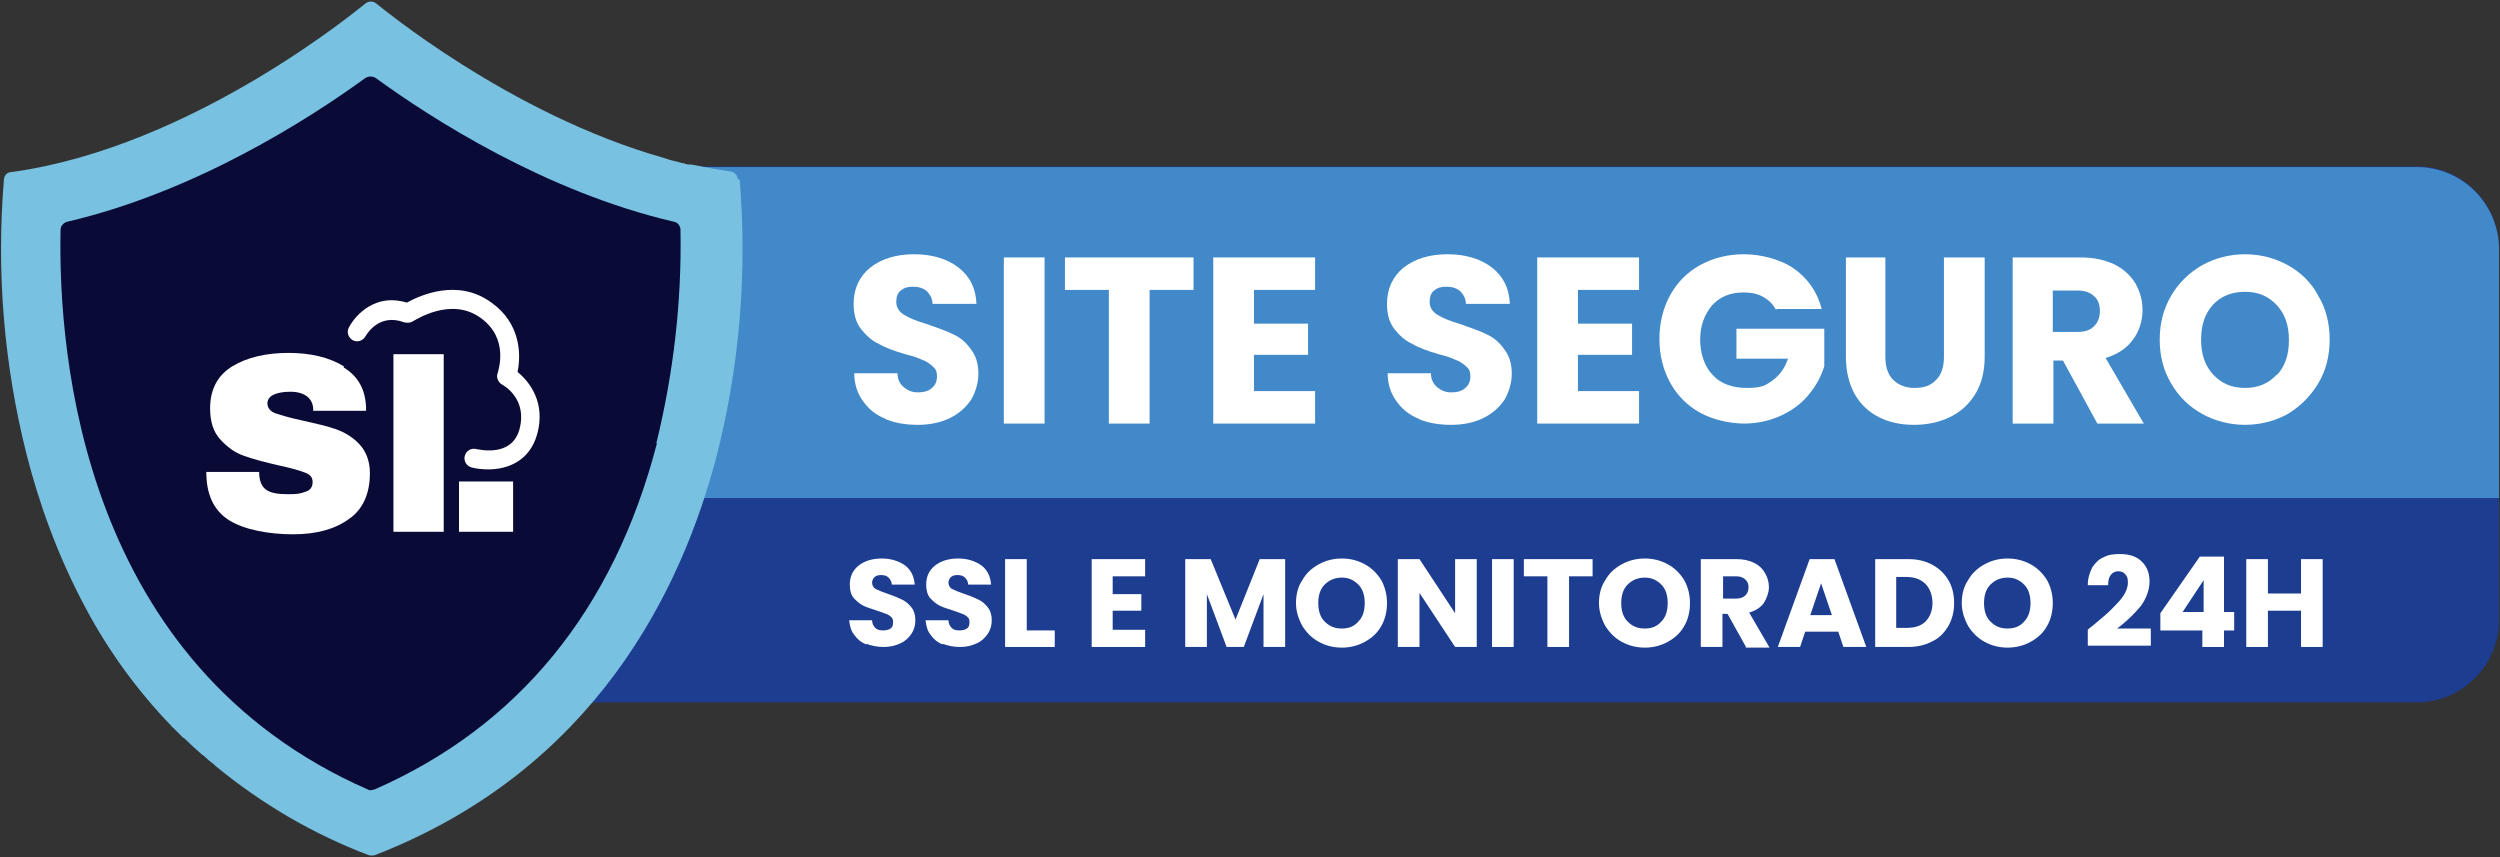
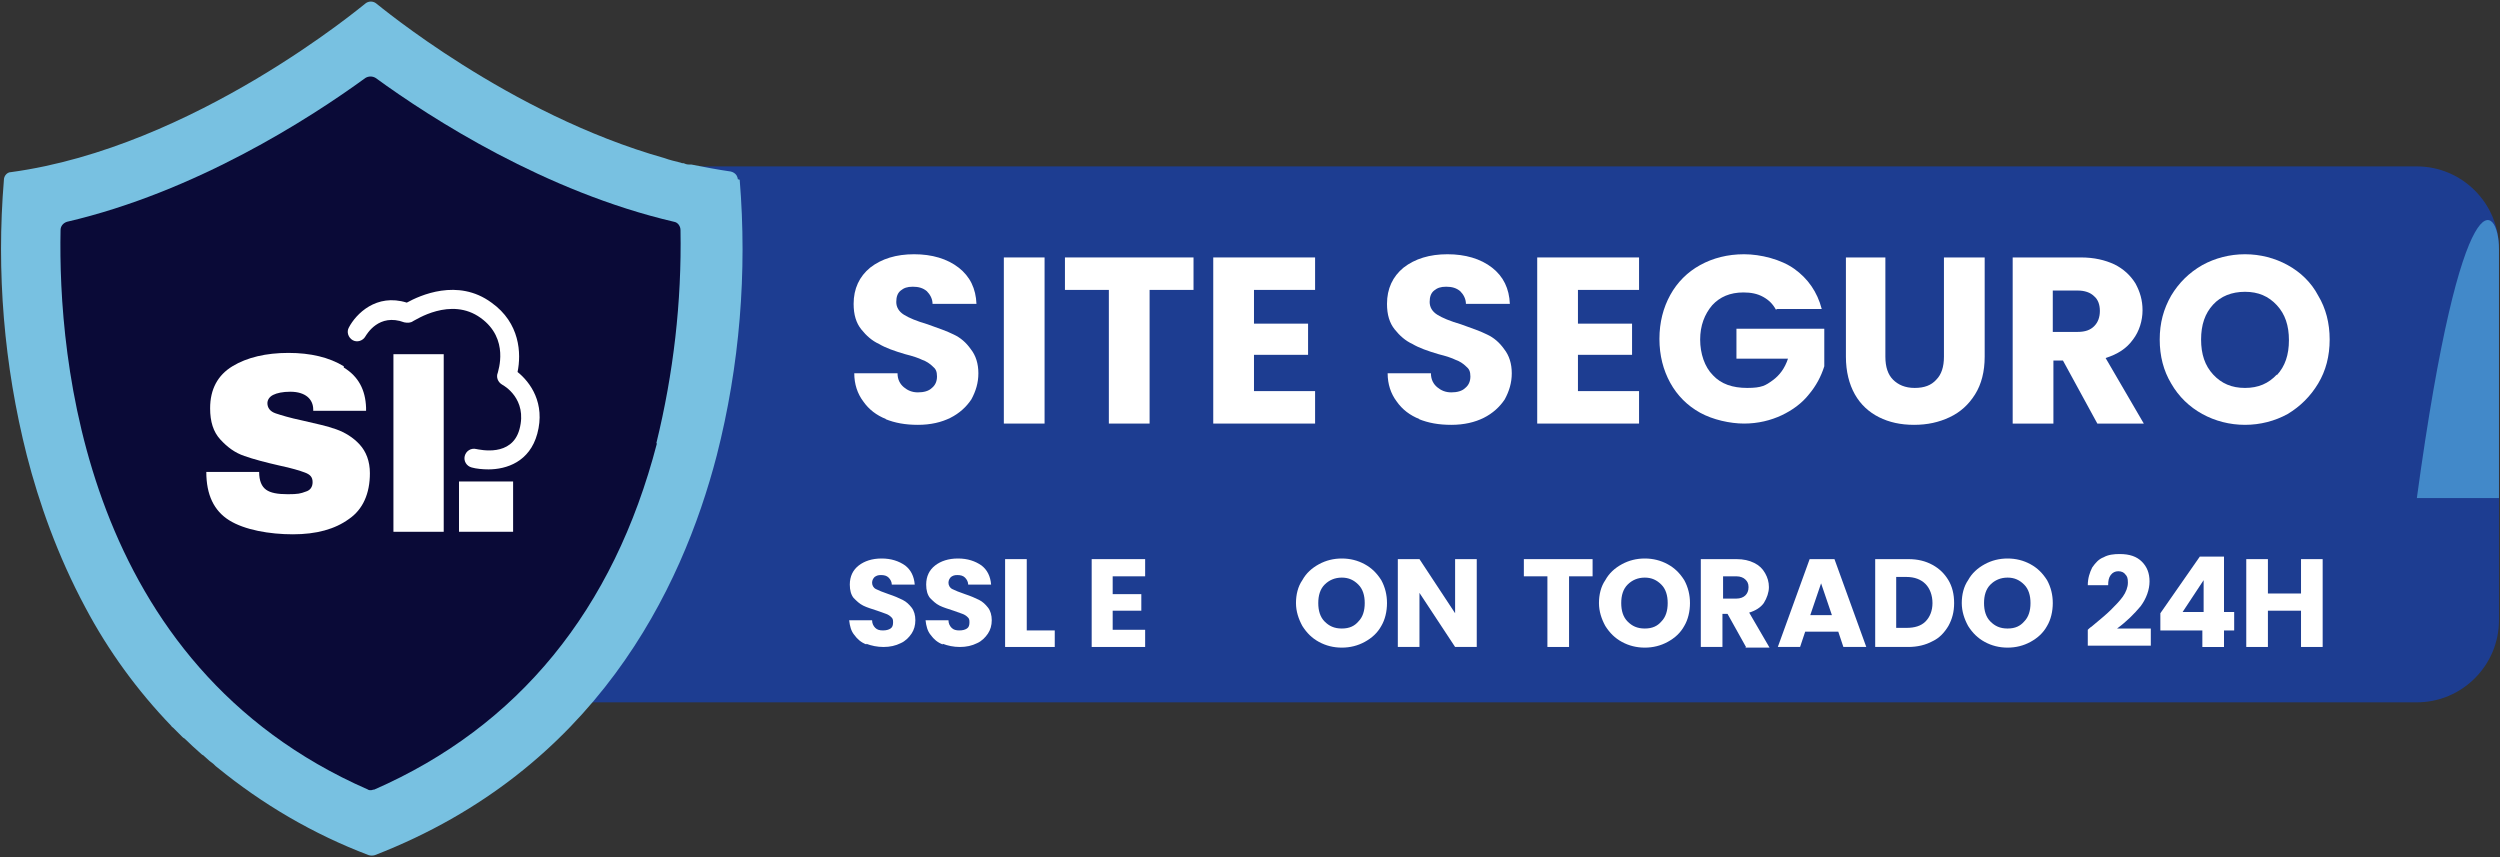
<svg xmlns="http://www.w3.org/2000/svg" width="140" height="48" viewBox="0 0 140 48" fill="none">
  <rect x="0" y="0" width="140" height="48" fill="#333333" stroke="none" />
  <path d="M139.942 13.953V34.733C139.942 37.264 137.875 39.331 135.344 39.331H24.456V9.319H135.344C137.875 9.319 139.942 11.387 139.942 13.917V13.953Z" fill="#1D3D91" />
-   <path d="M139.942 13.954V27.89H24.456V9.355H135.344C137.875 9.355 139.942 11.423 139.942 13.954Z" fill="#4289C9" />
+   <path d="M139.942 13.954V27.89H24.456H135.344C137.875 9.355 139.942 11.423 139.942 13.954Z" fill="#4289C9" />
  <path d="M41.316 10.033C41.316 9.961 41.28 9.89 41.245 9.819C41.173 9.712 41.066 9.64 40.924 9.605C40.175 9.498 39.427 9.355 38.714 9.213C38.678 9.213 38.607 9.213 38.571 9.213C38.464 9.213 38.357 9.177 38.286 9.141C38.215 9.141 38.179 9.141 38.108 9.106C37.823 9.034 37.502 8.963 37.217 8.856C28.484 6.397 21.177 0.266 21.07 0.195C20.892 0.052 20.642 0.052 20.464 0.195C20.357 0.266 10.876 8.25 0.611 9.64C0.397 9.64 0.219 9.854 0.219 10.068C-0.209 15.236 0.219 20.441 1.502 25.502C2.179 28.14 3.213 31.098 4.781 34.021C6.064 36.444 7.704 38.69 9.593 40.651C9.593 40.686 9.664 40.722 9.7 40.757C9.771 40.829 9.842 40.9 9.914 40.971C10.021 41.078 10.092 41.15 10.199 41.256C10.234 41.292 10.27 41.328 10.341 41.363C10.627 41.648 10.947 41.934 11.268 42.219C11.268 42.219 11.339 42.29 11.375 42.29C11.482 42.397 11.624 42.504 11.732 42.611C11.767 42.647 11.838 42.682 11.874 42.718C11.981 42.789 12.052 42.896 12.159 42.967C14.69 45.035 17.541 46.71 20.642 47.886C20.749 47.922 20.892 47.922 20.999 47.886C33.296 43.11 38.179 33.058 40.139 25.502C41.423 20.476 41.85 15.236 41.423 10.068L41.316 10.033Z" fill="#78C1E1" />
  <path d="M36.789 24.825C34.365 34.163 29.019 40.686 20.963 44.215C20.892 44.215 20.821 44.251 20.785 44.251C20.714 44.251 20.642 44.251 20.607 44.215C4.638 37.229 3.248 19.977 3.391 12.884C3.391 12.67 3.533 12.492 3.747 12.421C10.947 10.746 17.328 6.647 20.464 4.365C20.642 4.258 20.856 4.258 21.035 4.365C24.171 6.647 30.551 10.746 37.752 12.421C37.965 12.457 38.108 12.67 38.108 12.884C38.179 16.912 37.716 20.904 36.754 24.825H36.789Z" fill="#0A0A37" />
  <path d="M27.379 26.286C27.023 26.286 26.666 26.25 26.417 26.179C26.132 26.107 25.953 25.822 26.025 25.537C26.096 25.252 26.381 25.074 26.666 25.145C26.88 25.181 28.662 25.608 29.09 24.04C29.553 22.329 28.199 21.581 28.128 21.545C27.878 21.402 27.771 21.117 27.878 20.868C27.878 20.797 28.555 18.979 26.916 17.802C25.241 16.59 23.244 17.945 23.137 17.981C22.995 18.087 22.817 18.087 22.639 18.052C21.213 17.517 20.535 18.729 20.464 18.836C20.322 19.086 20.001 19.192 19.751 19.05C19.502 18.907 19.395 18.587 19.538 18.337C19.93 17.588 21.07 16.412 22.781 16.947C23.494 16.555 25.633 15.557 27.522 16.947C29.126 18.087 29.197 19.798 28.983 20.832C29.696 21.402 30.551 22.579 30.088 24.29C29.66 25.858 28.377 26.286 27.343 26.286H27.379Z" fill="white" />
  <path d="M19.252 20.582C20.072 21.081 20.464 21.83 20.5 22.828V23.006H17.541V22.935C17.541 22.65 17.434 22.4 17.221 22.222C17.007 22.044 16.686 21.937 16.258 21.937C15.831 21.937 15.51 22.008 15.296 22.115C15.082 22.222 14.975 22.4 14.975 22.579C14.975 22.828 15.118 23.042 15.438 23.149C15.759 23.256 16.223 23.398 16.9 23.541C17.684 23.719 18.326 23.862 18.825 24.04C19.324 24.218 19.787 24.503 20.143 24.895C20.5 25.288 20.714 25.822 20.714 26.499C20.714 27.64 20.322 28.531 19.538 29.066C18.753 29.636 17.72 29.921 16.401 29.921C15.082 29.921 13.692 29.672 12.836 29.137C11.981 28.602 11.553 27.711 11.553 26.428H14.512C14.512 26.927 14.654 27.248 14.904 27.426C15.153 27.604 15.545 27.676 16.116 27.676C16.686 27.676 16.829 27.64 17.114 27.533C17.363 27.462 17.506 27.284 17.506 26.998C17.506 26.713 17.363 26.571 17.078 26.464C16.793 26.357 16.329 26.214 15.652 26.072C14.868 25.893 14.191 25.715 13.692 25.537C13.157 25.359 12.729 25.038 12.337 24.61C11.945 24.183 11.767 23.612 11.767 22.864C11.767 21.794 12.195 21.01 13.015 20.511C13.835 20.012 14.904 19.763 16.151 19.763C17.399 19.763 18.433 20.012 19.252 20.511V20.582Z" fill="white" />
  <path d="M22.032 29.78V19.835H24.848V29.78H22.032Z" fill="white" />
  <path d="M25.704 29.779V26.963H28.734V29.779H25.704Z" fill="white" />
  <path d="M49.621 23.47C49.086 23.256 48.658 22.935 48.338 22.472C48.017 22.044 47.839 21.51 47.839 20.904H50.262C50.262 21.26 50.405 21.51 50.619 21.688C50.833 21.866 51.082 21.973 51.403 21.973C51.724 21.973 52.009 21.902 52.187 21.724C52.365 21.581 52.472 21.367 52.472 21.082C52.472 20.797 52.401 20.654 52.223 20.512C52.08 20.369 51.866 20.226 51.652 20.155C51.439 20.048 51.118 19.941 50.69 19.834C50.084 19.656 49.585 19.478 49.229 19.264C48.837 19.086 48.516 18.801 48.231 18.444C47.946 18.088 47.803 17.624 47.803 17.018C47.803 16.163 48.124 15.486 48.73 14.987C49.371 14.488 50.191 14.238 51.189 14.238C52.187 14.238 53.042 14.488 53.684 14.987C54.326 15.486 54.647 16.163 54.682 17.018H52.223C52.223 16.733 52.08 16.484 51.902 16.306C51.688 16.127 51.439 16.056 51.118 16.056C50.797 16.056 50.619 16.127 50.441 16.27C50.262 16.413 50.191 16.626 50.191 16.912C50.191 17.197 50.334 17.446 50.619 17.624C50.904 17.803 51.332 17.981 51.938 18.159C52.544 18.373 53.043 18.551 53.399 18.729C53.791 18.908 54.112 19.193 54.361 19.549C54.647 19.906 54.789 20.369 54.789 20.904C54.789 21.438 54.647 21.902 54.397 22.365C54.112 22.793 53.72 23.149 53.221 23.399C52.722 23.648 52.116 23.791 51.403 23.791C50.69 23.791 50.12 23.684 49.585 23.47H49.621Z" fill="white" />
  <path d="M58.496 14.417V23.72H56.215V14.417H58.496Z" fill="white" />
  <path d="M66.837 14.417V16.235H64.377V23.72H62.096V16.235H59.637V14.417H66.837Z" fill="white" />
  <path d="M70.223 16.235V18.124H73.252V19.87H70.223V21.902H73.645V23.72H67.942V14.417H73.645V16.235H70.223Z" fill="white" />
  <path d="M79.49 23.47C78.956 23.256 78.528 22.935 78.207 22.472C77.886 22.044 77.708 21.51 77.708 20.904H80.132C80.132 21.26 80.274 21.51 80.488 21.688C80.702 21.866 80.952 21.973 81.272 21.973C81.593 21.973 81.878 21.902 82.056 21.724C82.235 21.581 82.342 21.367 82.342 21.082C82.342 20.797 82.27 20.654 82.092 20.512C81.95 20.369 81.736 20.226 81.522 20.155C81.308 20.048 80.987 19.941 80.559 19.834C79.954 19.656 79.455 19.478 79.098 19.264C78.706 19.086 78.385 18.801 78.1 18.444C77.815 18.088 77.672 17.624 77.672 17.018C77.672 16.163 77.993 15.486 78.599 14.987C79.241 14.488 80.061 14.238 81.058 14.238C82.056 14.238 82.912 14.488 83.554 14.987C84.195 15.486 84.516 16.163 84.552 17.018H82.092C82.092 16.733 81.95 16.484 81.771 16.306C81.558 16.127 81.308 16.056 80.987 16.056C80.666 16.056 80.488 16.127 80.31 16.27C80.132 16.413 80.061 16.626 80.061 16.912C80.061 17.197 80.203 17.446 80.488 17.624C80.773 17.803 81.201 17.981 81.807 18.159C82.413 18.373 82.912 18.551 83.268 18.729C83.66 18.908 83.981 19.193 84.231 19.549C84.516 19.906 84.659 20.369 84.659 20.904C84.659 21.438 84.516 21.902 84.266 22.365C83.981 22.793 83.589 23.149 83.09 23.399C82.591 23.648 81.985 23.791 81.272 23.791C80.559 23.791 79.989 23.684 79.455 23.47H79.49Z" fill="white" />
  <path d="M88.365 16.235V18.124H91.395V19.87H88.365V21.902H91.787V23.72H86.084V14.417H91.787V16.235H88.365Z" fill="white" />
  <path d="M99.451 17.339C99.272 17.018 99.059 16.805 98.738 16.626C98.417 16.448 98.061 16.377 97.633 16.377C96.884 16.377 96.314 16.626 95.886 17.09C95.459 17.589 95.209 18.23 95.209 19.015C95.209 19.799 95.459 20.547 95.922 21.011C96.385 21.51 97.027 21.724 97.847 21.724C98.667 21.724 98.88 21.581 99.272 21.296C99.665 21.011 99.95 20.619 100.128 20.084H97.241V18.409H102.16V20.512C101.981 21.082 101.696 21.616 101.304 22.08C100.912 22.579 100.377 22.971 99.772 23.256C99.166 23.541 98.453 23.72 97.668 23.72C96.884 23.72 95.922 23.506 95.209 23.114C94.496 22.721 93.926 22.151 93.534 21.438C93.142 20.725 92.928 19.906 92.928 18.979C92.928 18.052 93.142 17.232 93.534 16.52C93.926 15.807 94.496 15.236 95.209 14.844C95.922 14.452 96.742 14.238 97.668 14.238C98.595 14.238 99.736 14.523 100.484 15.058C101.233 15.593 101.768 16.341 102.017 17.304H99.522L99.451 17.339Z" fill="white" />
  <path d="M105.581 14.417V19.977C105.581 20.548 105.724 20.975 106.009 21.261C106.294 21.546 106.686 21.724 107.221 21.724C107.756 21.724 108.148 21.581 108.433 21.261C108.718 20.975 108.861 20.548 108.861 19.977V14.417H111.142V19.977C111.142 20.797 110.964 21.51 110.607 22.08C110.251 22.651 109.787 23.078 109.181 23.364C108.575 23.649 107.934 23.791 107.185 23.791C106.437 23.791 105.795 23.649 105.225 23.364C104.655 23.078 104.191 22.651 103.87 22.08C103.55 21.51 103.371 20.797 103.371 19.977V14.417H105.653H105.581Z" fill="white" />
  <path d="M117.451 23.72L115.526 20.191H114.991V23.72H112.71V14.417H116.524C117.273 14.417 117.879 14.56 118.413 14.809C118.912 15.059 119.304 15.415 119.589 15.878C119.839 16.342 119.982 16.805 119.982 17.375C119.982 17.946 119.803 18.552 119.447 19.015C119.09 19.514 118.591 19.835 117.914 20.049L120.053 23.72H117.486H117.451ZM114.956 18.587H116.346C116.774 18.587 117.059 18.48 117.273 18.267C117.486 18.053 117.593 17.767 117.593 17.411C117.593 17.055 117.486 16.77 117.273 16.591C117.059 16.377 116.738 16.27 116.346 16.27H114.956V18.587Z" fill="white" />
  <path d="M123.332 23.185C122.619 22.793 122.013 22.223 121.585 21.474C121.158 20.761 120.944 19.941 120.944 19.015C120.944 18.088 121.158 17.304 121.585 16.555C122.013 15.842 122.583 15.272 123.332 14.844C124.045 14.452 124.865 14.238 125.72 14.238C126.576 14.238 127.395 14.452 128.108 14.844C128.821 15.236 129.427 15.807 129.819 16.555C130.247 17.268 130.461 18.088 130.461 19.015C130.461 19.941 130.247 20.761 129.819 21.474C129.391 22.187 128.821 22.757 128.108 23.185C127.395 23.577 126.576 23.791 125.72 23.791C124.865 23.791 124.045 23.577 123.332 23.185ZM127.502 21.011C127.966 20.512 128.18 19.87 128.18 19.05C128.18 18.23 127.966 17.589 127.502 17.09C127.039 16.591 126.469 16.341 125.72 16.341C124.972 16.341 124.366 16.591 123.938 17.054C123.475 17.553 123.261 18.195 123.261 19.015C123.261 19.834 123.475 20.476 123.938 20.975C124.401 21.474 124.972 21.724 125.72 21.724C126.469 21.724 127.039 21.474 127.502 20.975V21.011Z" fill="white" />
  <path d="M48.516 36.088C48.231 35.981 48.017 35.803 47.839 35.554C47.66 35.34 47.589 35.055 47.553 34.734H48.837C48.837 34.912 48.908 35.055 49.015 35.161C49.122 35.269 49.264 35.304 49.443 35.304C49.621 35.304 49.763 35.269 49.87 35.197C49.977 35.126 50.013 35.019 50.013 34.841C50.013 34.663 49.977 34.627 49.906 34.556C49.835 34.484 49.728 34.413 49.621 34.377C49.514 34.342 49.336 34.27 49.122 34.199C48.801 34.092 48.551 34.021 48.338 33.914C48.124 33.807 47.981 33.664 47.803 33.486C47.66 33.308 47.589 33.059 47.589 32.738C47.589 32.274 47.767 31.918 48.088 31.668C48.409 31.419 48.837 31.276 49.371 31.276C49.906 31.276 50.334 31.419 50.69 31.668C51.011 31.918 51.189 32.274 51.225 32.738H49.941C49.941 32.595 49.87 32.453 49.763 32.346C49.656 32.239 49.514 32.203 49.336 32.203C49.157 32.203 49.086 32.239 48.979 32.31C48.908 32.381 48.837 32.488 48.837 32.631C48.837 32.773 48.908 32.916 49.05 32.987C49.193 33.059 49.443 33.166 49.763 33.272C50.084 33.379 50.334 33.486 50.547 33.593C50.761 33.7 50.904 33.843 51.047 34.021C51.189 34.199 51.26 34.449 51.26 34.734C51.26 35.019 51.189 35.269 51.047 35.482C50.904 35.696 50.69 35.91 50.441 36.017C50.155 36.16 49.835 36.231 49.478 36.231C49.122 36.231 48.801 36.16 48.516 36.053V36.088Z" fill="white" />
  <path d="M52.793 36.088C52.508 35.981 52.294 35.803 52.116 35.554C51.938 35.34 51.866 35.055 51.831 34.734H53.114C53.114 34.912 53.185 35.055 53.292 35.161C53.399 35.269 53.542 35.304 53.72 35.304C53.898 35.304 54.041 35.269 54.148 35.197C54.254 35.126 54.29 35.019 54.29 34.841C54.29 34.663 54.254 34.627 54.183 34.556C54.112 34.484 54.005 34.413 53.898 34.377C53.791 34.342 53.613 34.27 53.399 34.199C53.078 34.092 52.829 34.021 52.615 33.914C52.401 33.807 52.258 33.664 52.08 33.486C51.938 33.308 51.866 33.059 51.866 32.738C51.866 32.274 52.044 31.918 52.365 31.668C52.686 31.419 53.114 31.276 53.648 31.276C54.183 31.276 54.611 31.419 54.967 31.668C55.288 31.918 55.466 32.274 55.502 32.738H54.219C54.219 32.595 54.148 32.453 54.041 32.346C53.934 32.239 53.791 32.203 53.613 32.203C53.435 32.203 53.363 32.239 53.256 32.31C53.185 32.381 53.114 32.488 53.114 32.631C53.114 32.773 53.185 32.916 53.328 32.987C53.47 33.059 53.72 33.166 54.041 33.272C54.361 33.379 54.611 33.486 54.825 33.593C55.039 33.7 55.181 33.843 55.324 34.021C55.466 34.199 55.538 34.449 55.538 34.734C55.538 35.019 55.466 35.269 55.324 35.482C55.181 35.696 54.967 35.91 54.718 36.017C54.433 36.16 54.112 36.231 53.755 36.231C53.399 36.231 53.078 36.16 52.793 36.053V36.088Z" fill="white" />
  <path d="M57.498 35.304H59.066V36.23H56.286V31.311H57.498V35.304Z" fill="white" />
  <path d="M62.31 32.274V33.272H63.914V34.199H62.31V35.268H64.128V36.23H61.134V31.311H64.128V32.274H62.31Z" fill="white" />
-   <path d="M71.969 31.311V36.23H70.757V33.272L69.653 36.23H68.69L67.585 33.272V36.23H66.373V31.311H67.799L69.189 34.698L70.544 31.311H71.934H71.969Z" fill="white" />
  <path d="M73.859 35.946C73.466 35.732 73.181 35.447 72.932 35.055C72.718 34.663 72.575 34.235 72.575 33.771C72.575 33.308 72.682 32.845 72.932 32.488C73.146 32.096 73.466 31.811 73.859 31.597C74.251 31.383 74.678 31.276 75.142 31.276C75.605 31.276 76.033 31.383 76.425 31.597C76.817 31.811 77.102 32.096 77.352 32.488C77.565 32.88 77.672 33.308 77.672 33.771C77.672 34.235 77.565 34.698 77.352 35.055C77.138 35.447 76.817 35.732 76.425 35.946C76.033 36.16 75.605 36.267 75.142 36.267C74.678 36.267 74.251 36.16 73.859 35.946ZM76.068 34.805C76.318 34.556 76.425 34.199 76.425 33.771C76.425 33.344 76.318 32.987 76.068 32.738C75.819 32.488 75.534 32.346 75.142 32.346C74.75 32.346 74.429 32.488 74.179 32.738C73.93 32.987 73.823 33.344 73.823 33.771C73.823 34.199 73.93 34.556 74.179 34.805C74.429 35.055 74.714 35.197 75.142 35.197C75.569 35.197 75.855 35.055 76.068 34.805Z" fill="white" />
  <path d="M82.698 36.23H81.486L79.49 33.201V36.23H78.278V31.311H79.49L81.486 34.341V31.311H82.698V36.23Z" fill="white" />
-   <path d="M84.766 31.311V36.23H83.554V31.311H84.766Z" fill="white" />
  <path d="M89.185 31.311V32.274H87.867V36.23H86.655V32.274H85.336V31.311H89.15H89.185Z" fill="white" />
  <path d="M90.825 35.946C90.433 35.732 90.148 35.447 89.898 35.055C89.684 34.663 89.542 34.235 89.542 33.771C89.542 33.308 89.649 32.845 89.898 32.488C90.112 32.096 90.433 31.811 90.825 31.597C91.217 31.383 91.645 31.276 92.108 31.276C92.572 31.276 92.999 31.383 93.391 31.597C93.783 31.811 94.069 32.096 94.318 32.488C94.532 32.88 94.639 33.308 94.639 33.771C94.639 34.235 94.532 34.698 94.318 35.055C94.104 35.447 93.783 35.732 93.391 35.946C92.999 36.16 92.572 36.267 92.108 36.267C91.645 36.267 91.217 36.16 90.825 35.946ZM93.035 34.805C93.284 34.556 93.391 34.199 93.391 33.771C93.391 33.344 93.284 32.987 93.035 32.738C92.785 32.488 92.5 32.346 92.108 32.346C91.716 32.346 91.395 32.488 91.146 32.738C90.896 32.987 90.789 33.344 90.789 33.771C90.789 34.199 90.896 34.556 91.146 34.805C91.395 35.055 91.68 35.197 92.108 35.197C92.536 35.197 92.821 35.055 93.035 34.805Z" fill="white" />
  <path d="M97.775 36.23L96.742 34.377H96.457V36.23H95.245V31.311H97.241C97.633 31.311 97.954 31.383 98.239 31.525C98.524 31.668 98.702 31.846 98.845 32.096C98.987 32.345 99.059 32.595 99.059 32.88C99.059 33.165 98.952 33.486 98.773 33.771C98.595 34.02 98.31 34.199 97.954 34.306L99.094 36.266H97.74L97.775 36.23ZM96.492 33.521H97.241C97.455 33.521 97.633 33.45 97.74 33.343C97.847 33.236 97.918 33.094 97.918 32.88C97.918 32.666 97.847 32.559 97.74 32.452C97.633 32.345 97.455 32.274 97.241 32.274H96.492V33.486V33.521Z" fill="white" />
  <path d="M102.908 35.375H101.09L100.805 36.23H99.558L101.34 31.311H102.73L104.512 36.23H103.229L102.944 35.375H102.908ZM102.587 34.448L101.981 32.666L101.375 34.448H102.587Z" fill="white" />
  <path d="M108.219 31.632C108.611 31.846 108.896 32.131 109.11 32.488C109.324 32.844 109.431 33.272 109.431 33.771C109.431 34.27 109.324 34.662 109.11 35.054C108.896 35.411 108.611 35.731 108.219 35.91C107.827 36.123 107.364 36.23 106.865 36.23H105.011V31.311H106.865C107.399 31.311 107.827 31.419 108.219 31.632ZM107.827 34.805C108.076 34.555 108.219 34.199 108.219 33.771C108.219 33.343 108.076 32.951 107.827 32.702C107.577 32.452 107.221 32.309 106.758 32.309H106.187V35.161H106.758C107.221 35.161 107.577 35.054 107.827 34.805Z" fill="white" />
  <path d="M111.142 35.946C110.75 35.732 110.465 35.447 110.215 35.055C110.001 34.663 109.859 34.235 109.859 33.771C109.859 33.308 109.966 32.845 110.215 32.488C110.429 32.096 110.75 31.811 111.142 31.597C111.534 31.383 111.962 31.276 112.425 31.276C112.888 31.276 113.316 31.383 113.708 31.597C114.1 31.811 114.385 32.096 114.635 32.488C114.849 32.88 114.956 33.308 114.956 33.771C114.956 34.235 114.849 34.698 114.635 35.055C114.421 35.447 114.1 35.732 113.708 35.946C113.316 36.16 112.888 36.267 112.425 36.267C111.962 36.267 111.534 36.16 111.142 35.946ZM113.352 34.805C113.601 34.556 113.708 34.199 113.708 33.771C113.708 33.344 113.601 32.987 113.352 32.738C113.102 32.488 112.817 32.346 112.425 32.346C112.033 32.346 111.712 32.488 111.463 32.738C111.213 32.987 111.106 33.344 111.106 33.771C111.106 34.199 111.213 34.556 111.463 34.805C111.712 35.055 111.997 35.197 112.425 35.197C112.853 35.197 113.138 35.055 113.352 34.805Z" fill="white" />
  <path d="M117.13 35.09C117.593 34.698 117.95 34.413 118.199 34.163C118.449 33.913 118.698 33.664 118.877 33.414C119.055 33.165 119.162 32.88 119.162 32.63C119.162 32.381 119.126 32.274 119.019 32.167C118.948 32.06 118.805 31.989 118.627 31.989C118.449 31.989 118.306 32.06 118.199 32.203C118.092 32.345 118.057 32.523 118.057 32.773H116.916C116.916 32.381 117.023 32.06 117.166 31.775C117.344 31.525 117.522 31.311 117.807 31.205C118.057 31.062 118.378 31.026 118.698 31.026C119.269 31.026 119.661 31.169 119.946 31.454C120.231 31.739 120.374 32.096 120.374 32.559C120.374 33.022 120.195 33.521 119.875 33.949C119.518 34.377 119.09 34.805 118.556 35.197H120.445V36.159H116.916V35.268C117.059 35.125 117.13 35.09 117.13 35.09Z" fill="white" />
  <path d="M120.98 35.305V34.342L123.189 31.17H124.544V34.271H125.114V35.305H124.544V36.231H123.332V35.305H120.98ZM123.403 32.489L122.227 34.271H123.403V32.489Z" fill="white" />
  <path d="M130.069 31.311V36.23H128.857V34.199H127.003V36.23H125.791V31.311H127.003V33.236H128.857V31.311H130.069Z" fill="white" />
</svg>